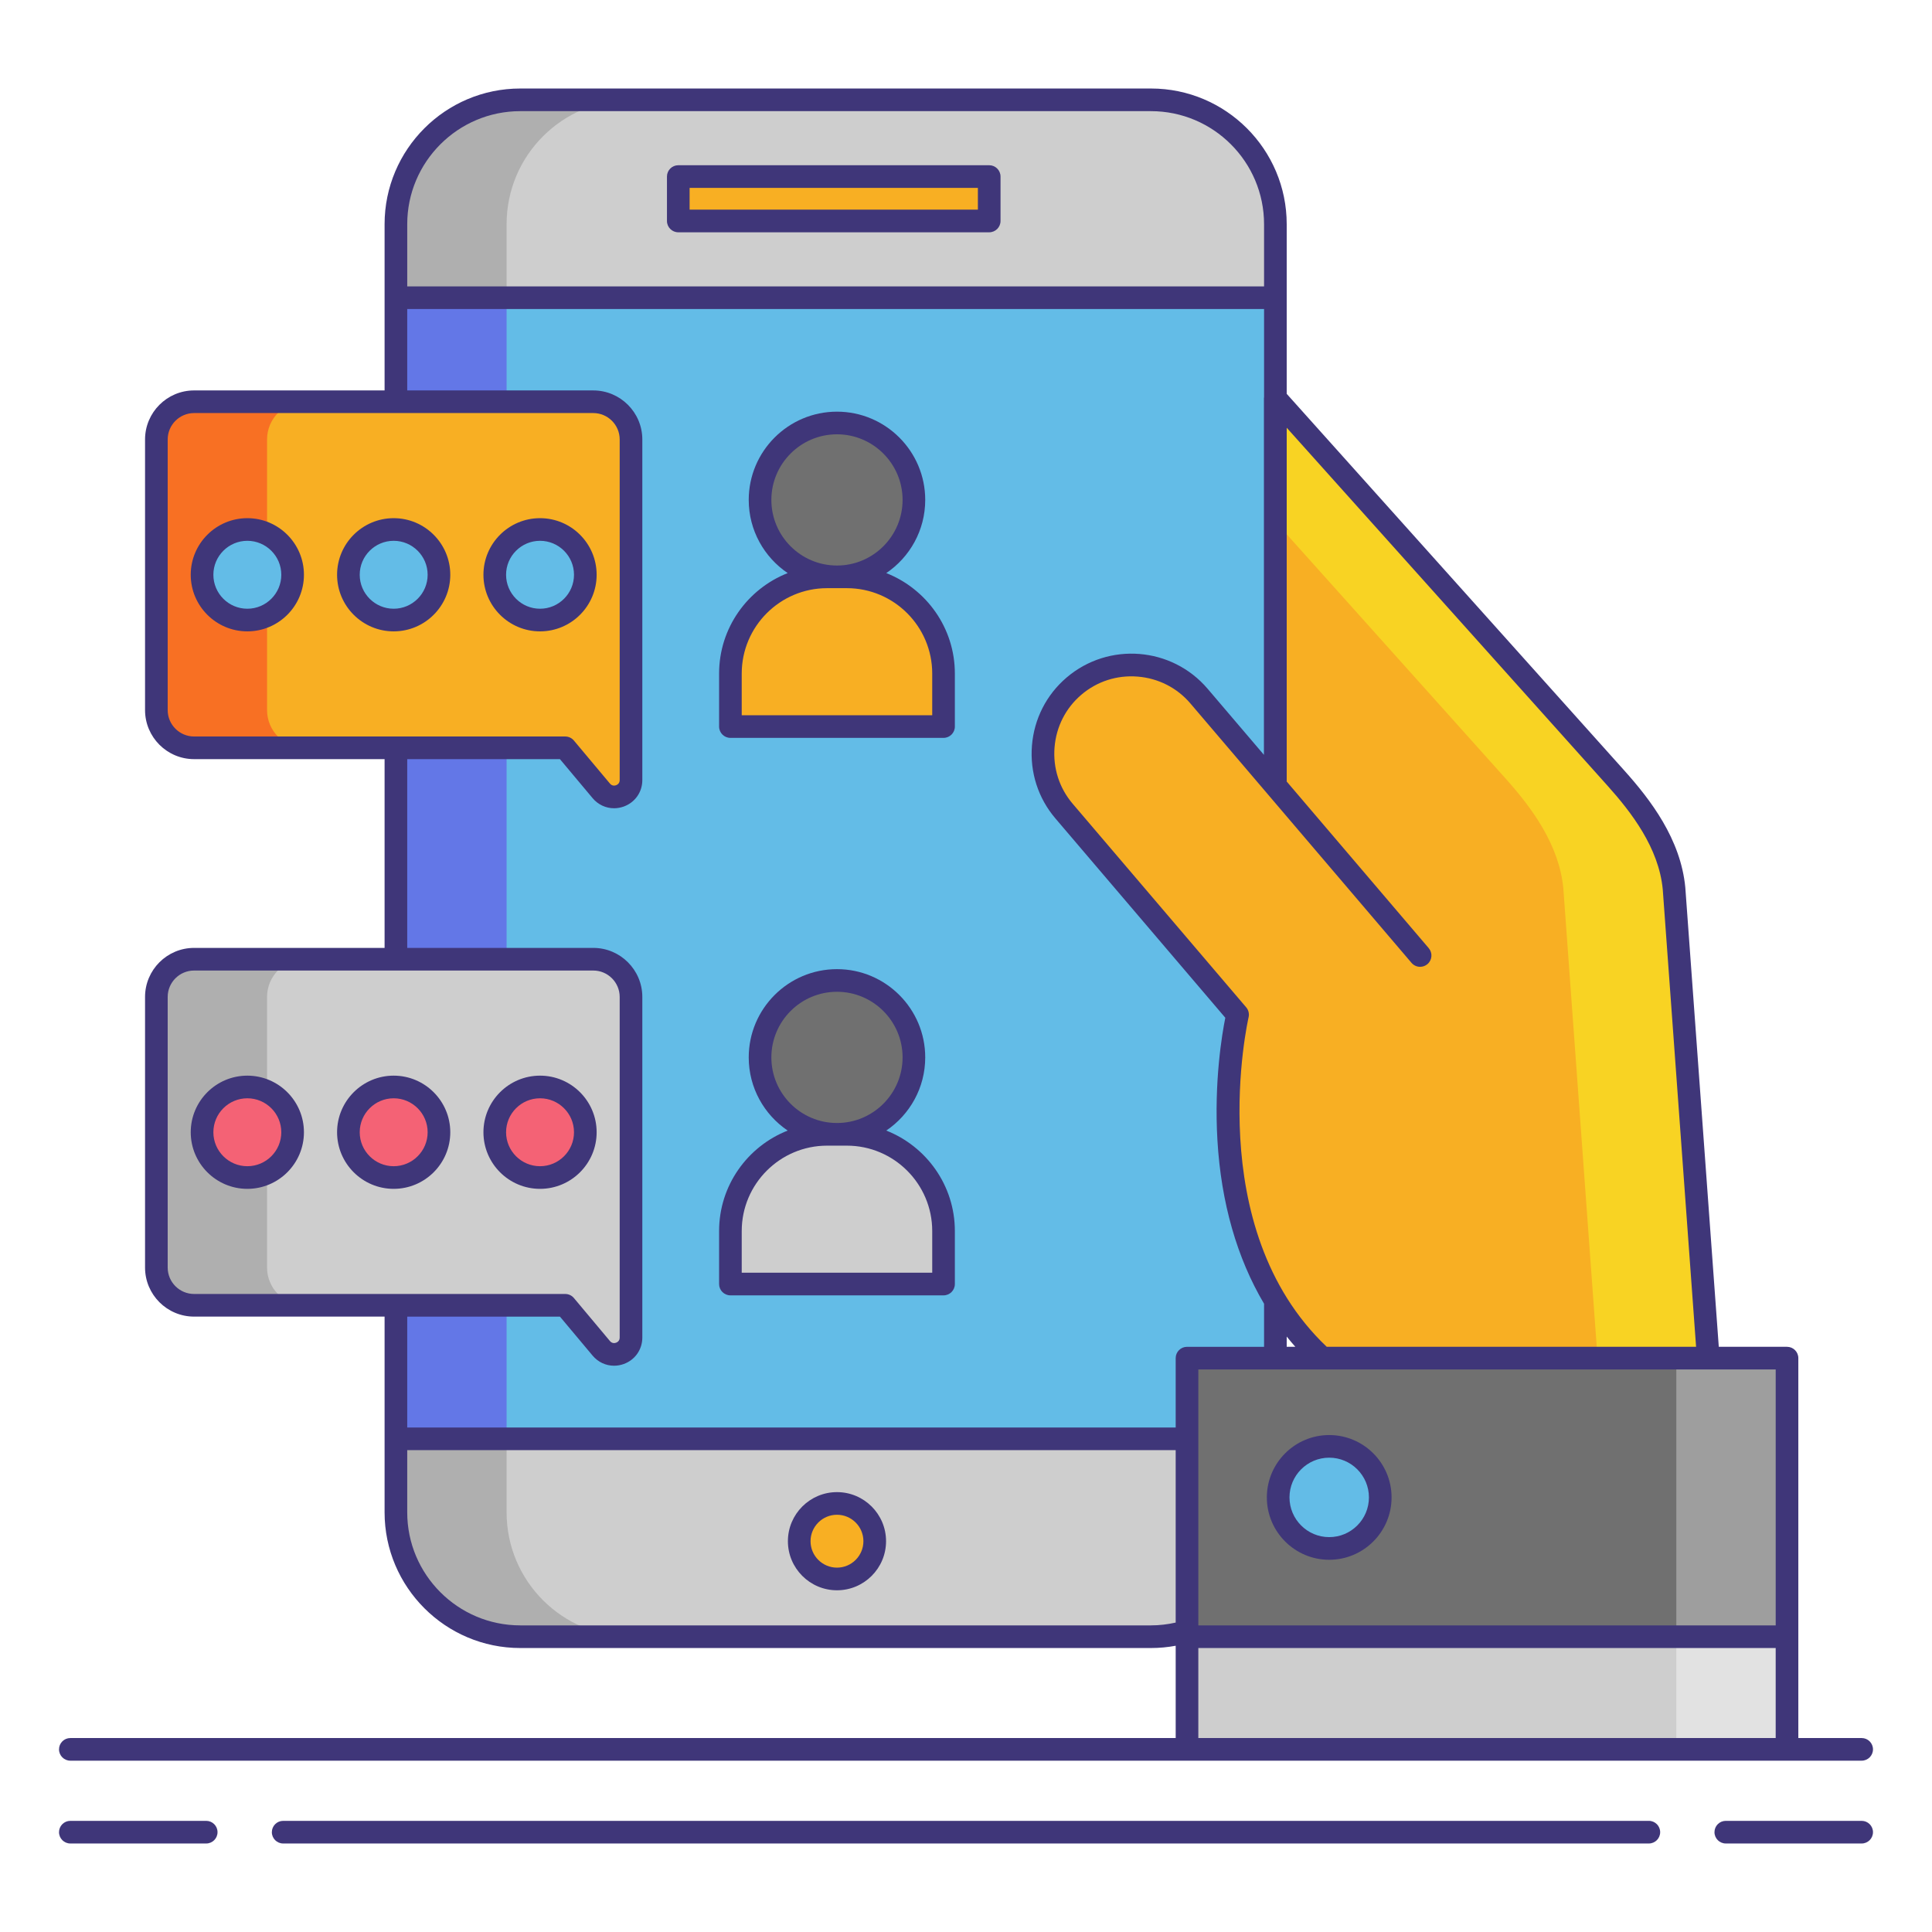
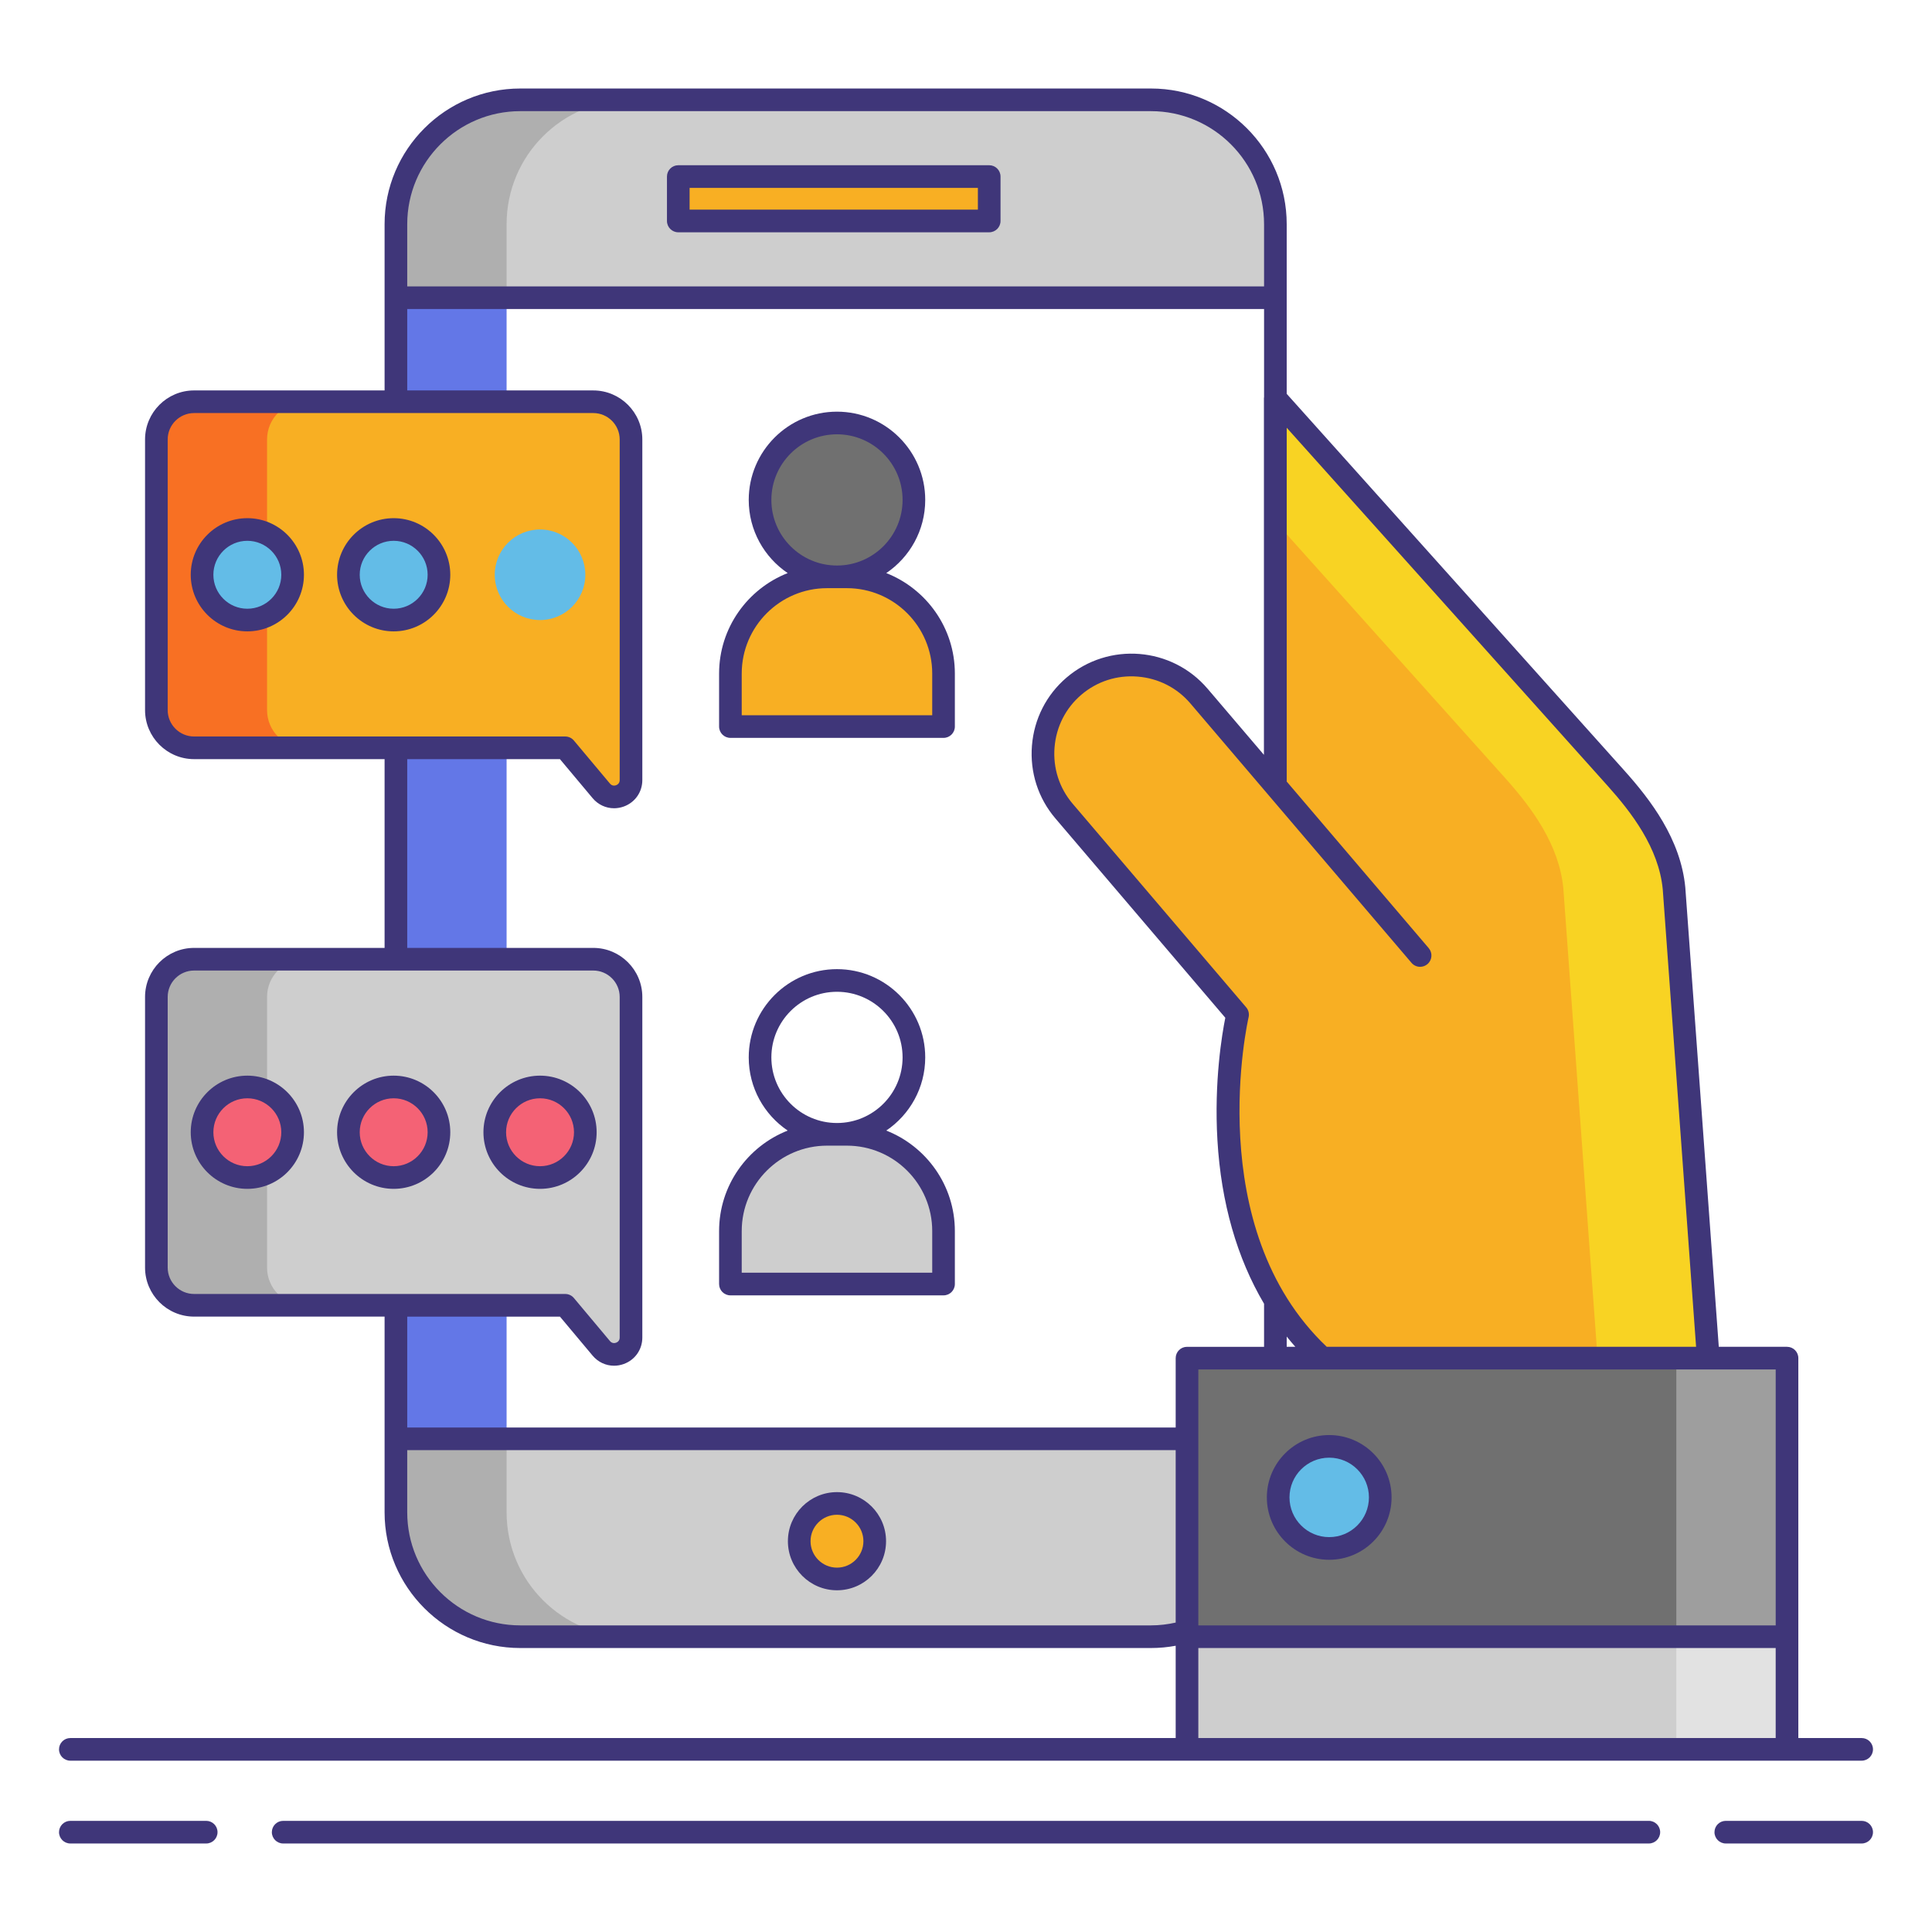
<svg xmlns="http://www.w3.org/2000/svg" id="Layer_1" viewBox="0 0 256 256">
  <g>
-     <path d="m152.511 216.871h-83.567c-9.104 0-16.484-7.38-16.484-16.484v-170.675c0-9.104 7.38-16.484 16.484-16.484h83.567c9.104 0 16.484 7.38 16.484 16.484v170.675c.001 9.104-7.38 16.484-16.484 16.484z" fill="#63bce7" />
    <g>
      <path d="m67.127 200.387v-170.675c0-9.104 7.38-16.484 16.484-16.484h-14.667c-9.104 0-16.484 7.38-16.484 16.484v170.674c0 9.104 7.38 16.484 16.484 16.484h14.667c-9.104.001-16.484-7.379-16.484-16.483z" fill="#6377e7" />
    </g>
    <path d="m52.46 200.391c0 9.102 7.378 16.48 16.48 16.48h83.576c9.102 0 16.48-7.378 16.48-16.48v-9.738h-116.536z" fill="#cecece" />
    <path d="m67.127 200.391v-9.738h-14.667v9.738c0 9.102 7.378 16.48 16.48 16.48h14.667c-9.102 0-16.48-7.379-16.48-16.48z" fill="#afafaf" />
    <path d="m168.996 29.708c0-9.102-7.378-16.48-16.48-16.48h-83.576c-9.102 0-16.48 7.378-16.48 16.48v9.738h116.536z" fill="#cecece" />
    <path d="m83.607 13.228h-14.667c-9.102 0-16.48 7.378-16.48 16.48v9.738h14.667v-9.738c0-9.102 7.378-16.48 16.48-16.48z" fill="#afafaf" />
    <g fill="#f8af23">
      <path d="m89.876 23.394h41.2v5.886h-41.2z" />
      <circle cx="110.904" cy="204.217" r="5.003" />
      <path d="m168.978 52.738v51.352l-10.108-11.858c-4.191-4.917-11.643-5.511-16.56-1.32-4.917 4.191-5.511 11.643-1.32 16.56l22.994 26.976s-6.863 28.962 11.227 45.51h51.142l-4.534-62.216c-.544-5.746-4.087-10.606-7.69-14.626z" />
    </g>
    <g>
      <path d="m221.819 117.742c-.544-5.746-4.087-10.606-7.69-14.626l-45.152-50.377v16.364l30.485 34.013c3.603 4.02 7.146 8.88 7.69 14.626l4.534 62.216h14.667z" fill="#f8d323" />
    </g>
    <path d="m157.286 179.958h79.502v36.913h-79.502z" fill="#707070" />
    <g>
      <path d="m222.121 179.958h14.667v36.913h-14.667z" fill="#9e9e9e" />
    </g>
    <path d="m157.286 216.871h79.502v14.928h-79.502z" fill="#cecece" />
    <g>
      <path d="m222.121 216.871h14.667v14.928h-14.667z" fill="#e2e2e2" />
    </g>
    <circle cx="176.127" cy="198.415" fill="#63bce7" r="6.763" />
    <g>
      <g>
        <circle cx="110.904" cy="66.242" fill="#707070" r="10.194" />
        <path d="m125.024 96.273h-28.241v-7.025c0-7.076 5.736-12.812 12.812-12.812h2.616c7.076 0 12.812 5.736 12.812 12.812v7.025z" fill="#f8af23" />
      </g>
      <g>
-         <circle cx="110.904" cy="140.11" fill="#707070" r="10.194" />
        <path d="m125.024 170.142h-28.241v-7.025c0-7.076 5.736-12.812 12.812-12.812h2.616c7.076 0 12.812 5.736 12.812 12.812v7.025z" fill="#cecece" />
      </g>
    </g>
    <g>
      <g>
        <path d="m20.72 58.232v35.856c0 2.761 2.239 5 5 5h49.174l4.779 5.705c1.337 1.596 3.937.651 3.937-1.431v-4.274-6.094-34.762c0-2.761-2.239-5-5-5h-52.89c-2.761 0-5 2.239-5 5z" fill="#f8af23" />
        <g>
          <path d="m35.387 94.088v-35.856c0-2.761 2.239-5 5-5h-14.667c-2.761 0-5 2.239-5 5v35.856c0 2.761 2.239 5 5 5h14.667c-2.762 0-5-2.238-5-5z" fill="#f87023" />
        </g>
        <g fill="#63bce7">
          <circle cx="32.773" cy="76.16" r="6" />
          <circle cx="52.165" cy="76.16" r="6" />
          <circle cx="71.558" cy="76.16" r="6" />
        </g>
      </g>
      <g>
        <path d="m20.72 132.101v35.856c0 2.761 2.239 5 5 5h49.174l4.779 5.705c1.337 1.596 3.937.651 3.937-1.431v-4.274-6.094-34.762c0-2.761-2.239-5-5-5h-52.89c-2.761 0-5 2.238-5 5z" fill="#cecece" />
        <g>
          <path d="m35.387 167.957v-35.856c0-2.761 2.239-5 5-5h-14.667c-2.761 0-5 2.239-5 5v35.856c0 2.761 2.239 5 5 5h14.667c-2.762 0-5-2.239-5-5z" fill="#afafaf" />
        </g>
        <g>
          <circle cx="32.773" cy="150.029" fill="#f46275" r="6" />
          <circle cx="52.165" cy="150.029" fill="#f46275" r="6" />
          <g>
            <circle cx="71.558" cy="150.029" fill="#f46275" r="6" />
            <g fill="#3f3679">
              <path d="m131.075 21.894h-41.199c-.828 0-1.5.671-1.5 1.5v5.886c0 .829.672 1.5 1.5 1.5h41.199c.828 0 1.5-.671 1.5-1.5v-5.886c0-.829-.672-1.5-1.5-1.5zm-1.5 5.886h-38.199v-2.886h38.199z" />
              <path d="m110.903 197.714c-3.585 0-6.502 2.917-6.502 6.503s2.917 6.503 6.502 6.503c3.586 0 6.503-2.917 6.503-6.503s-2.917-6.503-6.503-6.503zm0 10.006c-1.931 0-3.502-1.571-3.502-3.503s1.571-3.503 3.502-3.503c1.932 0 3.503 1.571 3.503 3.503s-1.571 3.503-3.503 3.503z" />
              <path d="m27.323 241.272h-18.003c-.828 0-1.5.671-1.5 1.5s.672 1.5 1.5 1.5h18.003c.828 0 1.5-.671 1.5-1.5s-.672-1.5-1.5-1.5z" />
              <path d="m246.68 241.272h-18.003c-.828 0-1.5.671-1.5 1.5s.672 1.5 1.5 1.5h18.003c.828 0 1.5-.671 1.5-1.5s-.672-1.5-1.5-1.5z" />
              <path d="m218.479 241.272h-180.958c-.828 0-1.5.671-1.5 1.5s.672 1.5 1.5 1.5h180.959c.828 0 1.5-.671 1.5-1.5s-.672-1.5-1.501-1.5z" />
              <path d="m9.32 233.299h147.965 79.503 9.892c.828 0 1.5-.671 1.5-1.5s-.672-1.5-1.5-1.5h-8.392v-13.428-36.913c0-.829-.672-1.5-1.5-1.5h-9.04l-4.436-60.857c-.608-6.428-4.631-11.653-8.066-15.486l-44.751-49.931v-12.738-9.734-.004c0-9.914-8.065-17.98-17.979-17.98h-.005-83.572c-9.914 0-17.979 8.066-17.979 17.98v9.739 12.286h-25.24c-3.584 0-6.5 2.916-6.5 6.5v35.856c0 3.584 2.916 6.5 6.5 6.5h25.24v25.012h-25.24c-3.584 0-6.5 2.916-6.5 6.5v35.856c0 3.584 2.916 6.5 6.5 6.5h25.24v15.626.569 9.739c0 9.914 8.065 17.98 17.979 17.98h83.576c1.099 0 2.195-.102 3.27-.3v12.228h-146.465c-.828 0-1.5.671-1.5 1.5s.672 1.5 1.5 1.5zm225.968-17.928h-76.503v-33.913h16.426 51.143 8.935v33.913zm-63.65-36.913h-1.143v-1.358c.371.462.751.916 1.143 1.358zm41.374-74.341c3.129 3.49 6.788 8.209 7.312 13.734l4.417 60.607h-48.939c-16.685-15.814-10.424-43.386-10.357-43.665.109-.465-.009-.955-.318-1.318l-22.993-26.976c-1.768-2.073-2.62-4.723-2.402-7.46.218-2.738 1.479-5.218 3.553-6.985 2.072-1.767 4.72-2.624 7.461-2.402 2.737.218 5.218 1.48 6.985 3.553l10.107 11.858 19.193 22.517c.297.348.718.527 1.143.527.344 0 .689-.118.972-.358.631-.538.706-1.484.169-2.115l-18.826-22.086c.002-.03.009-.059.009-.089v-46.78zm-159.052-74.409c0-8.26 6.72-14.98 14.979-14.98h83.571c8.263 0 14.984 6.722 14.984 14.984v8.234h-113.534zm-31.74 64.38v-35.856c0-1.93 1.57-3.5 3.5-3.5h52.892c1.93 0 3.5 1.57 3.5 3.5v45.13c0 .46-.336.632-.48.685s-.51.137-.808-.217l-4.779-5.705c-.284-.34-.706-.537-1.149-.537h-49.176c-1.93 0-3.5-1.57-3.5-3.5zm0 73.869v-35.856c0-1.93 1.57-3.5 3.5-3.5h52.892c1.93 0 3.5 1.57 3.5 3.5v45.13c0 .461-.336.633-.48.685s-.51.136-.808-.217l-4.779-5.705c-.284-.34-.706-.537-1.149-.537h-49.176c-1.93 0-3.5-1.57-3.5-3.5zm51.974 6.5 4.329 5.168c.729.87 1.764 1.34 2.841 1.34.43 0 .866-.075 1.291-.229 1.492-.542 2.456-1.918 2.456-3.505v-45.13c0-3.584-2.916-6.5-6.5-6.5h-24.651v-25.012h20.234l4.329 5.168c.729.87 1.764 1.34 2.841 1.34.43 0 .866-.075 1.291-.229 1.492-.542 2.456-1.917 2.456-3.504v-45.13c0-3.584-2.916-6.5-6.5-6.5h-24.651v-10.788h113.535v11.677c-.003.039-.018.075-.018.115v47.28l-7.466-8.759c-4.739-5.558-13.116-6.227-18.675-1.488-2.684 2.287-4.316 5.494-4.598 9.03s.822 6.961 3.109 9.645l22.513 26.413c-.426 2.121-1.502 8.435-1.045 16.228.486 8.294 2.598 15.617 6.179 21.667v5.706h-10.21c-.828 0-1.5.671-1.5 1.5v9.194h-101.824v-14.695h20.234zm-5.255 40.914c-8.26 0-14.979-6.72-14.979-14.98v-8.239h101.825v22.848c-1.068.238-2.165.371-3.27.371zm89.846 3h76.503v11.928h-76.503z" />
              <path d="m176.127 190.152c-4.556 0-8.263 3.707-8.263 8.263s3.707 8.263 8.263 8.263 8.263-3.707 8.263-8.263-3.707-8.263-8.263-8.263zm0 13.525c-2.902 0-5.263-2.361-5.263-5.263s2.36-5.263 5.263-5.263 5.263 2.361 5.263 5.263-2.361 5.263-5.263 5.263z" />
              <path d="m96.783 97.773h28.241c.828 0 1.5-.671 1.5-1.5v-7.025c0-6.047-3.776-11.219-9.089-13.311 3.112-2.104 5.162-5.664 5.162-9.695 0-6.448-5.246-11.694-11.694-11.694-6.447 0-11.693 5.246-11.693 11.694 0 4.031 2.05 7.592 5.162 9.695-5.313 2.093-9.089 7.264-9.089 13.311v7.025c0 .829.672 1.5 1.5 1.5zm5.427-31.531c0-4.794 3.899-8.694 8.693-8.694s8.694 3.9 8.694 8.694-3.9 8.694-8.694 8.694-8.693-3.9-8.693-8.694zm-3.927 23.006c0-6.238 5.075-11.313 11.313-11.313h2.616c6.237 0 11.313 5.075 11.313 11.313v5.525h-25.242z" />
              <path d="m96.783 171.642h28.241c.828 0 1.5-.671 1.5-1.5v-7.025c0-6.047-3.776-11.219-9.089-13.311 3.112-2.104 5.162-5.665 5.162-9.695 0-6.448-5.246-11.694-11.694-11.694-6.447 0-11.693 5.246-11.693 11.694 0 4.031 2.05 7.592 5.162 9.696-5.313 2.093-9.089 7.264-9.089 13.311v7.025c0 .827.672 1.499 1.5 1.499zm5.427-31.532c0-4.794 3.899-8.694 8.693-8.694s8.694 3.9 8.694 8.694-3.9 8.694-8.694 8.694-8.693-3.9-8.693-8.694zm-3.927 23.007c0-6.238 5.075-11.313 11.313-11.313h2.616c6.237 0 11.313 5.075 11.313 11.313v5.525h-25.242z" />
              <path d="m32.773 68.66c-4.136 0-7.5 3.364-7.5 7.5s3.364 7.5 7.5 7.5 7.5-3.364 7.5-7.5-3.364-7.5-7.5-7.5zm0 12c-2.481 0-4.5-2.019-4.5-4.5s2.019-4.5 4.5-4.5 4.5 2.019 4.5 4.5-2.018 4.5-4.5 4.5z" />
              <path d="m52.165 68.66c-4.136 0-7.5 3.364-7.5 7.5s3.364 7.5 7.5 7.5 7.5-3.364 7.5-7.5-3.364-7.5-7.5-7.5zm0 12c-2.481 0-4.5-2.019-4.5-4.5s2.019-4.5 4.5-4.5 4.5 2.019 4.5 4.5-2.019 4.5-4.5 4.5z" />
-               <path d="m79.058 76.16c0-4.136-3.364-7.5-7.5-7.5s-7.5 3.364-7.5 7.5 3.364 7.5 7.5 7.5 7.5-3.364 7.5-7.5zm-7.5 4.5c-2.481 0-4.5-2.019-4.5-4.5s2.019-4.5 4.5-4.5 4.5 2.019 4.5 4.5-2.019 4.5-4.5 4.5z" />
              <path d="m32.773 142.529c-4.136 0-7.5 3.364-7.5 7.5s3.364 7.5 7.5 7.5 7.5-3.364 7.5-7.5-3.364-7.5-7.5-7.5zm0 12c-2.481 0-4.5-2.019-4.5-4.5s2.019-4.5 4.5-4.5 4.5 2.019 4.5 4.5-2.018 4.5-4.5 4.5z" />
              <path d="m52.165 142.529c-4.136 0-7.5 3.364-7.5 7.5s3.364 7.5 7.5 7.5 7.5-3.364 7.5-7.5-3.364-7.5-7.5-7.5zm0 12c-2.481 0-4.5-2.019-4.5-4.5s2.019-4.5 4.5-4.5 4.5 2.019 4.5 4.5-2.019 4.5-4.5 4.5z" />
              <path d="m79.058 150.029c0-4.136-3.364-7.5-7.5-7.5s-7.5 3.364-7.5 7.5 3.364 7.5 7.5 7.5 7.5-3.364 7.5-7.5zm-7.5 4.5c-2.481 0-4.5-2.019-4.5-4.5s2.019-4.5 4.5-4.5 4.5 2.019 4.5 4.5-2.019 4.5-4.5 4.5z" />
            </g>
          </g>
        </g>
      </g>
    </g>
  </g>
</svg>